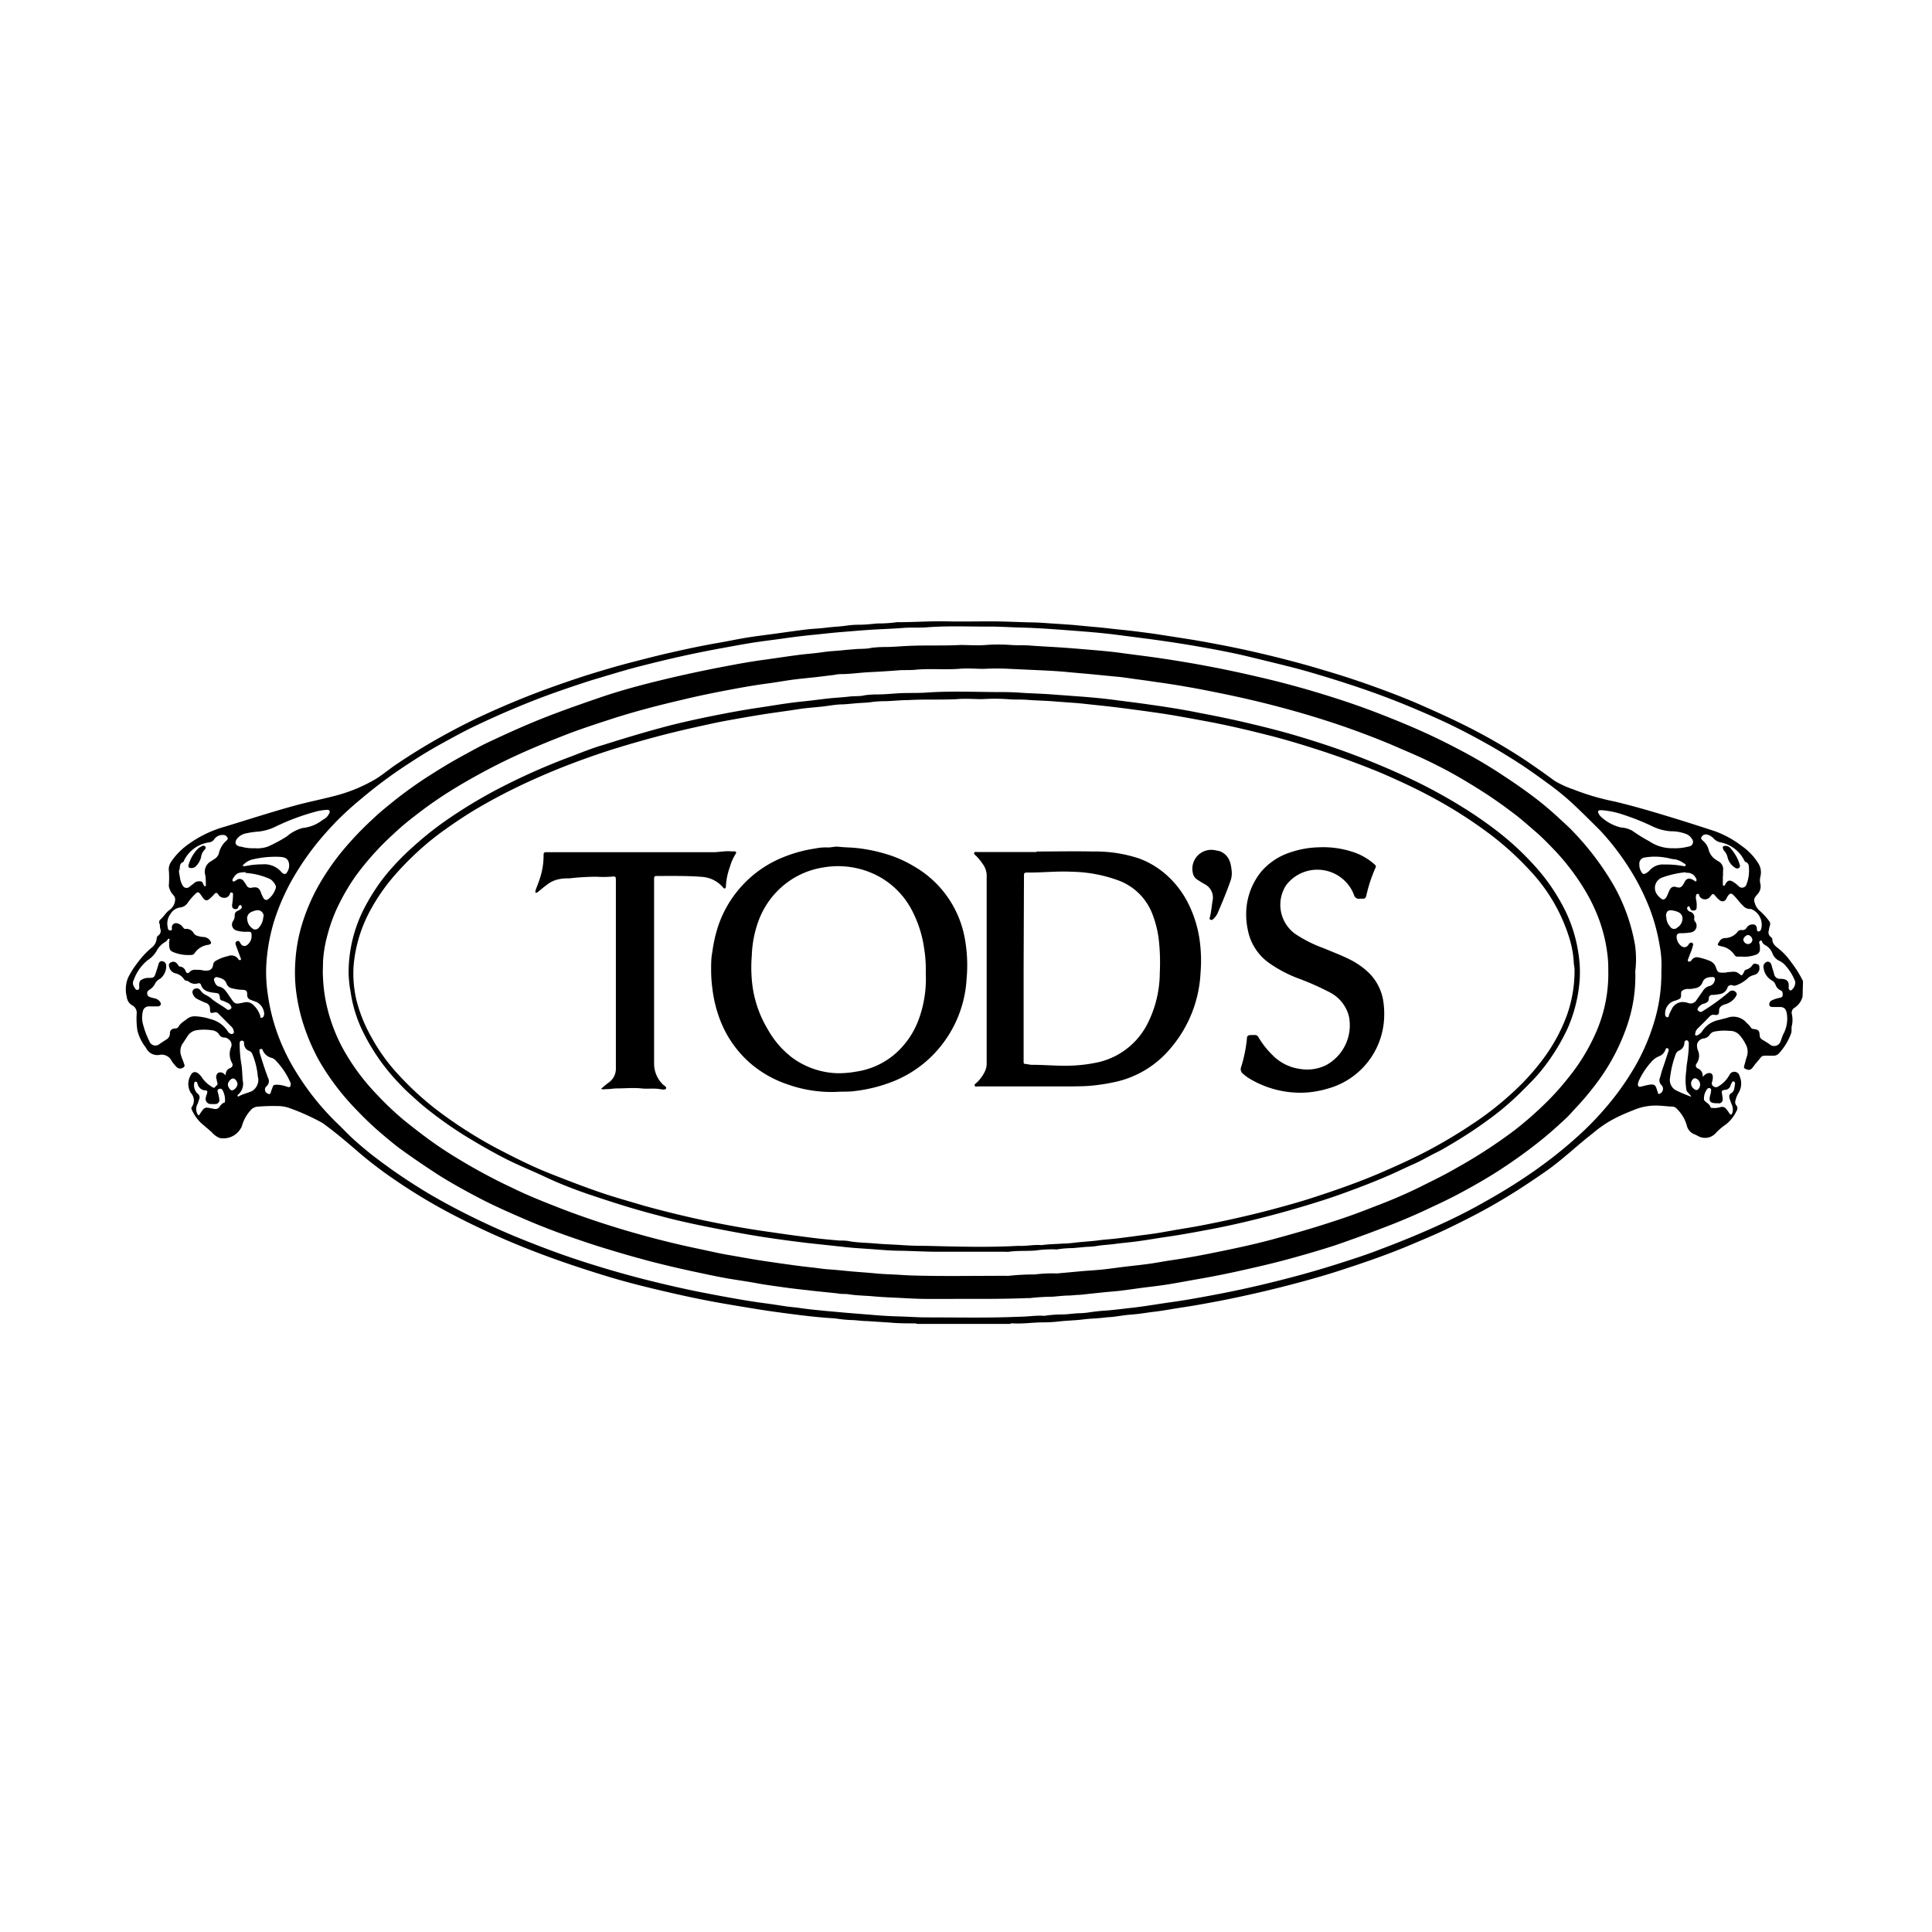
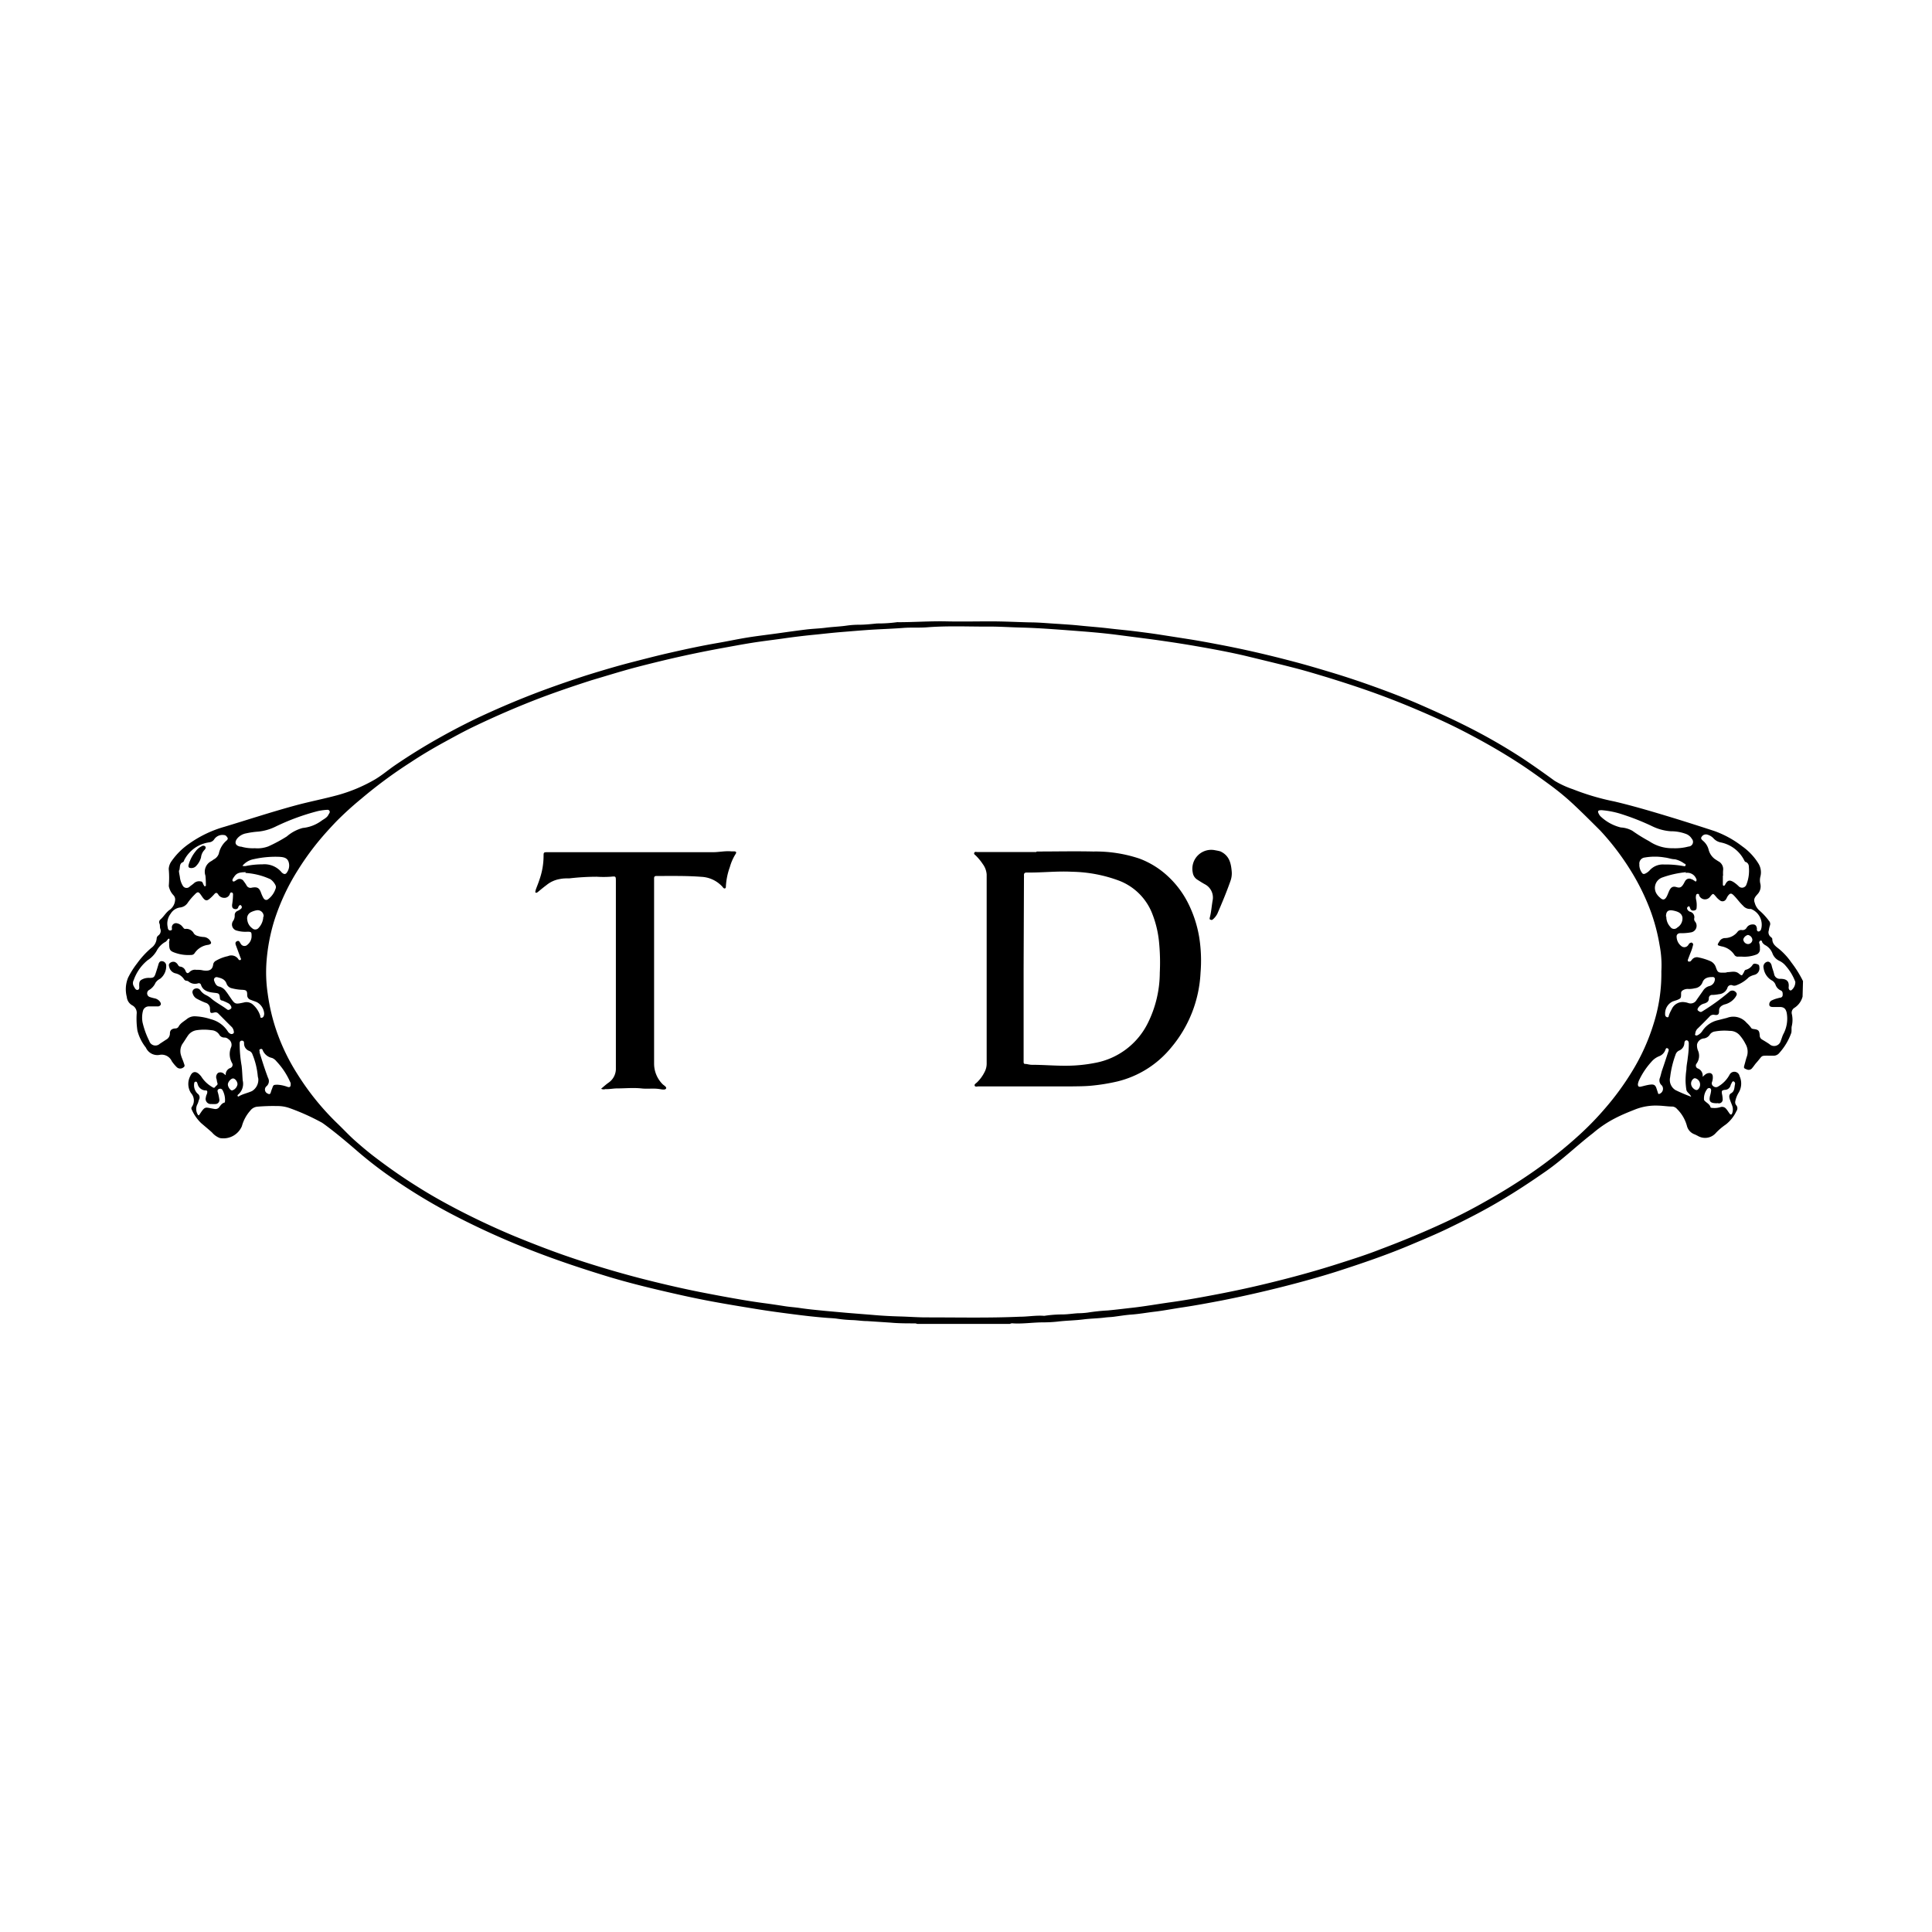
<svg xmlns="http://www.w3.org/2000/svg" id="Layer_1" data-name="Layer 1" viewBox="0 0 229 229">
  <title>Artboard 6</title>
  <path d="M213.66,118.13a2.26,2.26,0,0,1-1,1.35.67.67,0,0,0-.27.73,3.18,3.18,0,0,1,0,1.37c-.08.27,0,.57-.07.85a7.11,7.11,0,0,1-1.42,2.38.87.87,0,0,1-.76.32h-.34c-1.2,0-.8-.07-1.63.85-.17.19-.3.41-.47.6a.52.52,0,0,1-.63.19c-.39-.15-.41-.17-.29-.58s.17-.67.29-1a1.82,1.82,0,0,0-.18-1.46,4.83,4.83,0,0,0-.72-1.06,1.51,1.51,0,0,0-1.15-.48,6.43,6.43,0,0,0-1.75.07.87.87,0,0,0-.59.35,1,1,0,0,1-.68.47.92.92,0,0,0-.85.72,1.59,1.59,0,0,0,.1.69,1.57,1.57,0,0,1-.16,1.58.37.37,0,0,0,.14.57.91.91,0,0,1,.58,1c.26-.24.45-.44.77-.45a.38.38,0,0,1,.43.35,1.52,1.52,0,0,1-.08.7.42.42,0,0,0,.18.53.48.48,0,0,0,.57,0A3.61,3.61,0,0,0,205,127.4a.63.63,0,0,1,1.19.15,2.1,2.1,0,0,1-.13,2,3.21,3.21,0,0,0-.38,1,.56.56,0,0,0,.14.48.56.56,0,0,1,0,.67,4.35,4.35,0,0,1-1.25,1.58,7.21,7.21,0,0,0-1.18,1,1.69,1.69,0,0,1-2.16.35c-.13-.06-.25-.13-.38-.18a1.44,1.44,0,0,1-.9-1,4.41,4.41,0,0,0-1.17-2,.81.81,0,0,0-.53-.29c-.57,0-1.13-.1-1.7-.11a6.66,6.66,0,0,0-2.83.49c-.76.3-1.52.61-2.27,1a13.46,13.46,0,0,0-2.63,1.77c-1.91,1.47-3.63,3.16-5.6,4.53-1.77,1.23-3.56,2.42-5.42,3.51-2,1.19-4.11,2.26-6.22,3.28-1.41.68-2.86,1.28-4.3,1.89-2.88,1.22-5.82,2.22-8.79,3.18-2.08.66-4.18,1.24-6.3,1.78-2.44.62-4.91,1.18-7.39,1.67-1.53.29-3.07.58-4.61.81-1.16.17-2.3.4-3.46.53-.89.11-1.78.27-2.68.33-.66.05-1.31.16-2,.25-.36.05-.72.05-1.09.1-.84.11-1.7.11-2.55.22-1,.13-2,.13-3.06.26a16.18,16.18,0,0,1-1.71.09c-1.19,0-2.37.19-3.56.12a.59.59,0,0,0-.37.06H108.71a.9.9,0,0,0-.22-.06c-1,0-2,0-2.95-.09l-2.74-.18c-.59,0-1.17-.1-1.76-.12a15.45,15.45,0,0,1-1.79-.16c-.39-.06-.79-.07-1.18-.1-1.32-.1-2.64-.25-3.95-.42-1.49-.19-3-.39-4.46-.63s-3.08-.5-4.62-.78c-1.8-.32-3.59-.7-5.38-1.11-2.46-.56-4.92-1.16-7.34-1.88-3-.91-6.06-1.92-9-3.06a93.93,93.93,0,0,1-9.91-4.49,67.43,67.43,0,0,1-6.81-4.13,48.1,48.1,0,0,1-4.11-3.15c-1.32-1.14-2.66-2.28-4.08-3.32l-.23-.16a26.6,26.6,0,0,0-3.81-1.72,4.21,4.21,0,0,0-1.53-.26,21.11,21.11,0,0,0-2.38.08,1.17,1.17,0,0,0-.79.46,4.57,4.57,0,0,0-1,1.85,2.38,2.38,0,0,1-2.62,1.4,2.3,2.3,0,0,1-.92-.66c-.42-.38-.86-.74-1.29-1.11a5.06,5.06,0,0,1-1.11-1.59.31.31,0,0,1,0-.32,1.31,1.31,0,0,0-.1-1.66,2,2,0,0,1-.08-2c.25-.58.67-.62,1.11-.17a1.68,1.68,0,0,1,.24.29,3.69,3.69,0,0,0,1.23,1.16c.11.07.25.19.38,0s.34-.21.26-.46-.06-.31-.1-.46a.64.64,0,0,1,.18-.74.62.62,0,0,1,.71.12l.2.16a.81.81,0,0,1,.54-.86.4.4,0,0,0,.2-.6,2.14,2.14,0,0,1-.09-1.91.79.79,0,0,0-.34-.91.67.67,0,0,0-.47-.19.67.67,0,0,1-.62-.36,1.17,1.17,0,0,0-.92-.51,6,6,0,0,0-1.75,0,1.52,1.52,0,0,0-1.05.66c-.23.34-.44.69-.66,1a1.64,1.64,0,0,0-.14,1.33c.08.29.22.56.31.85s.21.42-.06.59a.59.59,0,0,1-.78-.07,4.64,4.64,0,0,1-.57-.69,1.31,1.31,0,0,0-1.47-.74,1.49,1.49,0,0,1-1.6-.87,5.39,5.39,0,0,1-1-2,9.48,9.48,0,0,1-.09-2,1,1,0,0,0-.51-1,1.26,1.26,0,0,1-.66-1,3.63,3.63,0,0,1,.15-2.28,10,10,0,0,1,1.06-1.69,10.52,10.52,0,0,1,1.69-1.84,1.52,1.52,0,0,0,.64-1.12.47.47,0,0,1,.2-.36.67.67,0,0,0,.23-.8c-.08-.21,0-.44-.12-.66A.41.41,0,0,1,19,109c.43-.36.68-.88,1.16-1.19a1.58,1.58,0,0,0,.59-1.06.73.73,0,0,0-.2-.65,2.12,2.12,0,0,1-.49-.86.76.76,0,0,1-.05-.28A11.3,11.3,0,0,0,20,103a1.72,1.72,0,0,1,.28-.85A8.26,8.26,0,0,1,22.42,100a13.63,13.63,0,0,1,4.18-2c2.82-.85,5.61-1.77,8.45-2.54,1.63-.44,3.29-.76,4.92-1.2a18.68,18.68,0,0,0,4.42-1.84c.86-.5,1.62-1.16,2.44-1.72q2.61-1.78,5.37-3.32,2.25-1.26,4.56-2.36c2.57-1.2,5.18-2.3,7.84-3.28q2.4-.88,4.84-1.67c1.8-.56,3.6-1.1,5.42-1.57,1.56-.4,3.12-.81,4.69-1.16,1.84-.42,3.67-.81,5.53-1.13,1.16-.2,2.32-.45,3.49-.64s2.4-.33,3.61-.5,2.28-.32,3.42-.46c.77-.09,1.55-.11,2.31-.21s1.7-.13,2.55-.26a10.39,10.39,0,0,1,1.37-.09c.71,0,1.43-.08,2.13-.15a16.81,16.81,0,0,0,2.36-.15.38.38,0,0,1,.15,0c1.89,0,3.77-.14,5.66-.1s3.53,0,5.3,0c1.54,0,3.07.08,4.61.12,1.14,0,2.28.12,3.41.18.85.06,1.71.11,2.55.2,1.17.12,2.33.2,3.49.34,1,.12,1.95.2,2.92.32s2.16.27,3.23.44l3.14.49c1.15.18,2.3.39,3.45.61,3.07.57,6.12,1.28,9.14,2.08,1.53.4,3,.84,4.56,1.31,1.26.38,2.51.79,3.75,1.22,2.06.72,4.1,1.48,6.11,2.33,1.27.55,2.52,1.11,3.77,1.69.89.41,1.78.85,2.65,1.29a67.56,67.56,0,0,1,6.17,3.56c1.32.87,2.61,1.79,3.89,2.72a11.15,11.15,0,0,0,2.17,1A28.82,28.82,0,0,0,191.36,95c2,.47,4.06,1.07,6.08,1.68s3.86,1.2,5.79,1.83a12,12,0,0,1,3.27,1.8,7,7,0,0,1,1.9,2,2,2,0,0,1,.26,1.59,1.74,1.74,0,0,0,0,.88,1.35,1.35,0,0,1-.36,1.23c-.23.27-.5.53-.31,1a1.83,1.83,0,0,0,.55.91,7.27,7.27,0,0,1,1.13,1.22.53.53,0,0,1,.11.58,3.61,3.61,0,0,0-.12.55.69.69,0,0,0,.22.78c.08.06.2.17.19.26,0,.59.43.88.8,1.17a7.92,7.92,0,0,1,1.46,1.6,13,13,0,0,1,1.38,2.21Zm-16.74-3a12.49,12.49,0,0,0-.21-3.11,22.21,22.21,0,0,0-1.11-4.16,26.86,26.86,0,0,0-2.39-4.8,30.64,30.64,0,0,0-3.51-4.59c-1-1-2-2-3.06-3s-2-1.76-3.11-2.57-2.38-1.73-3.61-2.52c-2.12-1.37-4.31-2.61-6.55-3.76-1.84-.95-3.74-1.79-5.65-2.6s-3.93-1.59-5.93-2.28c-1.5-.52-3-1-4.52-1.47-1.07-.32-2.15-.65-3.23-.94-2-.53-4-1-6-1.49s-4.23-.9-6.36-1.27c-1.74-.3-3.49-.56-5.24-.8l-4.17-.54c-1.27-.16-2.55-.28-3.82-.38s-2.58-.2-3.88-.29-2.43-.15-3.65-.18-2.66-.13-4-.11c-2.32,0-4.64-.1-7,.08-1,.08-1.93,0-2.9.08-1.18.09-2.37.13-3.56.2s-2.52.19-3.78.29c-1,.08-1.94.19-2.92.29q-2,.19-4,.48c-1.21.17-2.41.31-3.61.5s-2.46.43-3.68.65q-2.94.54-5.85,1.21c-1.46.34-2.92.7-4.37,1.08-1.72.46-3.44,1-5.14,1.5-2.05.66-4.09,1.35-6.1,2.11-2.61,1-5.16,2.1-7.67,3.3-1.25.59-2.46,1.26-3.67,1.92-1.37.75-2.72,1.55-4,2.4a54.59,54.59,0,0,0-5.84,4.31,38.42,38.42,0,0,0-3,2.73c-.53.56-1.06,1.13-1.57,1.72A32.23,32.23,0,0,0,35.39,103a26.13,26.13,0,0,0-2.88,6.12,22.1,22.1,0,0,0-.93,5,17.2,17.2,0,0,0,.15,3.65,23.09,23.09,0,0,0,1.12,4.64,24.25,24.25,0,0,0,2.42,4.93,30.83,30.83,0,0,0,4.82,5.92c.67.65,1.31,1.34,2,1.95s1.36,1.18,2.08,1.74c1.69,1.3,3.43,2.53,5.24,3.66,1.57,1,3.18,1.9,4.83,2.76q3.29,1.71,6.71,3.14c2,.82,4,1.6,6,2.3,1.19.41,2.39.81,3.6,1.18q2.61.81,5.25,1.5c2.37.61,4.75,1.17,7.15,1.65,1.49.29,3,.58,4.47.83,1,.18,2.08.35,3.13.49.85.11,1.69.24,2.53.37.58.09,1.16.12,1.74.21,1,.15,2,.24,3,.34l2.55.23,3,.24c1.1.1,2.21.16,3.32.19s2.21.12,3.32.11c3.62,0,7.25.08,10.87-.08.93,0,1.86-.17,2.8-.11a.33.33,0,0,0,.14,0,14.57,14.57,0,0,1,2.08-.16c.61,0,1.23-.1,1.84-.14a9.39,9.39,0,0,0,1.19-.08,22.81,22.81,0,0,1,2.35-.25c1-.09,2-.22,3-.33,1.49-.17,3-.44,4.45-.64s3.18-.5,4.76-.8c2.2-.41,4.4-.87,6.58-1.4,3-.72,6-1.54,8.9-2.48,1.57-.5,3.12-1,4.67-1.61,2.66-1,5.27-2.08,7.83-3.28q2.33-1.09,4.56-2.36c2-1.12,3.93-2.31,5.8-3.62a52.57,52.57,0,0,0,5.37-4.29,35.57,35.57,0,0,0,3.08-3.18,32.16,32.16,0,0,0,3.13-4.28,24.56,24.56,0,0,0,2.6-5.74A19.54,19.54,0,0,0,196.92,115.14ZM20.05,111.78c-.05-.14.12-.44,0-.51s-.25.26-.42.36l-.13.07a2.65,2.65,0,0,0-.86.87,3.21,3.21,0,0,1-1.15,1.25,5.29,5.29,0,0,0-1.64,2.35.74.74,0,0,0,0,.72c.12.2.23.5.48.44s.16-.37.17-.59c0-.46.13-.58.58-.75a1.87,1.87,0,0,1,.66-.08c.47,0,.56-.09.71-.54s.23-.72.34-1.09c.06-.21.18-.38.43-.35a.53.53,0,0,1,.48.51A1.9,1.9,0,0,1,19,116a1.43,1.43,0,0,0-.57.49,1.83,1.83,0,0,1-.77.86.46.46,0,0,0,.1.83,5.62,5.62,0,0,0,.55.15,1.05,1.05,0,0,1,.61.35c.09.12.2.27.12.43a.4.4,0,0,1-.37.18h-1a.71.71,0,0,0-.73.55,3.21,3.21,0,0,0-.05,1.31,9.73,9.73,0,0,0,.8,2.23.76.76,0,0,0,1.25.34l.75-.49a.82.82,0,0,0,.45-.73c0-.4.22-.57.64-.6a.42.42,0,0,0,.39-.22c.22-.41.63-.61,1-.91a1.46,1.46,0,0,1,.92-.31,6.86,6.86,0,0,1,1.91.35A3.36,3.36,0,0,1,27,122.25a.73.73,0,0,0,.35.3c.19.06.41-.07.37-.23a1,1,0,0,0-.22-.56c-.54-.53-1.08-1.08-1.62-1.62a.45.45,0,0,0-.47-.13c-.47.11-.5.09-.52-.42a.72.72,0,0,0-.55-.74,9.18,9.18,0,0,1-.95-.44,1,1,0,0,1-.54-.63.43.43,0,0,1,.29-.6.53.53,0,0,1,.63.23,1.71,1.71,0,0,0,.69.56,2.85,2.85,0,0,1,.52.33c.59.53,1.31.87,1.94,1.35.17.13.31,0,.43-.07s.09-.25,0-.38a.7.7,0,0,0-.3-.29,6.07,6.07,0,0,0-.69-.31c-.12,0-.27-.08-.29-.27-.06-.57-.11-.59-.63-.65s-1.35-.14-1.61-.93a.27.27,0,0,0-.34-.2,1.19,1.19,0,0,1-1.17-.24.51.51,0,0,0-.22-.06.36.36,0,0,1-.28-.17,1.64,1.64,0,0,0-1.07-.72,1,1,0,0,1-.69-.73c-.05-.17-.09-.34.07-.47a.62.62,0,0,1,.58-.14.77.77,0,0,1,.36.31c.07.1.12.22.27.24a.76.76,0,0,1,.66.54c.13.27.26.31.47.1a.9.9,0,0,1,.77-.26c.27,0,.54,0,.81.07.67.1,1.14,0,1.22-.72a.61.61,0,0,1,.3-.41,4.75,4.75,0,0,1,1.45-.56,1,1,0,0,1,1.24.37.18.18,0,0,0,.25.08c.1-.07.05-.16,0-.25l-.51-1.38c-.08-.21-.19-.46.09-.59s.33.16.45.31a.5.5,0,0,0,.81.09,1.29,1.29,0,0,0,.47-.95c0-.53,0-.58-.55-.57a3.63,3.63,0,0,1-1.18-.13.74.74,0,0,1-.46-1.15,1.07,1.07,0,0,0,.19-.67.52.52,0,0,1,.34-.52,1.67,1.67,0,0,0,.4-.25.25.25,0,0,0,.06-.34s-.09-.11-.14-.11-.19.1-.22.21c-.07.29-.29.32-.51.25s-.25-.26-.24-.49a7.85,7.85,0,0,0,.11-1.18c0-.12,0-.23-.15-.27s-.2.09-.23.19a.68.68,0,0,1-.71.44.81.81,0,0,1-.67-.41c-.16-.24-.3-.22-.48,0a4.81,4.81,0,0,1-.51.5c-.33.29-.52.27-.79-.06-.08-.1-.15-.21-.22-.31-.32-.47-.42-.49-.79-.1a7.1,7.1,0,0,0-.8.94,1.24,1.24,0,0,1-.89.58,1.53,1.53,0,0,0-1.15.74,1.92,1.92,0,0,0-.34,1.65c0,.17.11.37.34.33s.13-.22.14-.35a.49.49,0,0,1,.62-.49,1.1,1.1,0,0,1,.66.43c.1.1.16.26.33.23a1,1,0,0,1,1,.55.78.78,0,0,0,.34.25,2.92,2.92,0,0,0,.78.16,1,1,0,0,1,.78.4c.23.31.18.44-.19.53a2.26,2.26,0,0,0-1.63,1,.46.46,0,0,1-.41.2,4.68,4.68,0,0,1-1.82-.23C20.14,112.73,20.05,112.61,20.05,111.78Zm186.41,1.61c-.13,0-.28,0-.44,0a.46.46,0,0,1-.45-.22,2.29,2.29,0,0,0-1.53-1c-.53-.14-.53-.13-.23-.6a.77.77,0,0,1,.62-.38,1.92,1.92,0,0,0,1.52-.74.52.52,0,0,1,.51-.21.55.55,0,0,0,.58-.3.81.81,0,0,1,.59-.36c.38-.05.56.09.62.47a.61.61,0,0,0,0,.19c.06.19.22.22.37.09s.1-.19.15-.29a2,2,0,0,0-1.23-2.3l-.14,0a1.05,1.05,0,0,1-.79-.38c-.42-.39-.74-.87-1.15-1.27-.23-.22-.38-.22-.57,0s-.19.33-.3.49a.48.48,0,0,1-.73.14,2.32,2.32,0,0,1-.48-.46c-.34-.39-.33-.39-.66,0a.75.75,0,0,1-1.32-.12l0-.09a.2.2,0,0,0-.2-.1.19.19,0,0,0-.16.16,1.14,1.14,0,0,0,0,.52,3,3,0,0,1,.06.94c0,.27-.15.35-.4.36s-.32-.15-.39-.33-.06-.21-.19-.15a.23.23,0,0,0-.13.31.55.55,0,0,0,.34.31.66.66,0,0,1,.49.77.47.47,0,0,0,.07.36.79.79,0,0,1-.5,1.32,6.21,6.21,0,0,1-1.22.09c-.29,0-.47.18-.44.45a1.44,1.44,0,0,0,.57,1.09.55.55,0,0,0,.79-.11c.07-.08.1-.2.21-.25s.2-.12.31,0a.21.21,0,0,1,.06.25,5.28,5.28,0,0,1-.24.77c-.13.31-.24.62-.36.93a.18.18,0,0,0,.05.22c.08.05.15,0,.21,0s.15-.13.21-.2a.74.74,0,0,1,.81-.27,7,7,0,0,1,1.35.42,1.2,1.2,0,0,1,.67.71c.22.64.28.68.94.67.14,0,.29,0,.42-.06.46,0,.95-.19,1.37.16s.37.23.58-.1c.07-.12.1-.3.25-.34a1.35,1.35,0,0,0,.81-.59c.13-.2.37-.13.57-.07s.22.19.23.36a.8.8,0,0,1-.55.89,2.3,2.3,0,0,0-.7.29,4,4,0,0,1-1.16.82c-.27.11-.47.25-.77.15a.44.44,0,0,0-.61.29,1.14,1.14,0,0,1-1,.75,4.92,4.92,0,0,1-.76.09.38.38,0,0,0-.44.39c0,.39-.2.5-.51.62a1.2,1.2,0,0,0-.74.49c-.07.12-.17.26,0,.38s.28.2.47.07a25.53,25.53,0,0,0,3.17-2.29.53.53,0,0,1,.73-.06c.25.22.25.34,0,.7a2.18,2.18,0,0,1-1.27.83c-.41.15-.65.36-.64.77s-.14.53-.54.46a.59.59,0,0,0-.58.2c-.45.47-.91.93-1.38,1.39a.9.9,0,0,0-.31.57c0,.09-.08.18,0,.25a.26.26,0,0,0,.27,0,1.41,1.41,0,0,0,.56-.5,3,3,0,0,1,1.82-1.27l1.1-.28a2.06,2.06,0,0,1,2.33.59,3.39,3.39,0,0,1,.51.56c.07.13.18.15.32.17.57.07.68.18.72.77a.55.55,0,0,0,.27.47c.3.18.6.36.88.55a.81.81,0,0,0,1.34-.38c.1-.24.17-.5.28-.75a3.88,3.88,0,0,0,.43-2.57c-.1-.46-.3-.69-.78-.7h-.76c-.21,0-.47,0-.52-.22a.52.52,0,0,1,.33-.58,3.39,3.39,0,0,1,.53-.2l.37-.1c.17,0,.34-.09.35-.32s0-.45-.22-.54a1.14,1.14,0,0,1-.64-.72,1,1,0,0,0-.48-.5,2,2,0,0,1-.92-1.44.6.6,0,0,1,.42-.74c.23-.06.46.11.54.47s.21.63.29,1a.68.68,0,0,0,.72.55c.69,0,1.09.21,1,1a.42.42,0,0,0,.06.27.2.2,0,0,0,.25.09,1.23,1.23,0,0,0,.48-1,6.05,6.05,0,0,0-1.14-1.9,2.18,2.18,0,0,0-.73-.58,1.58,1.58,0,0,1-.85-.92,1.87,1.87,0,0,0-.79-.92,1,1,0,0,1-.42-.38c0-.08-.06-.25-.22-.18a.25.25,0,0,0-.11.33,1.81,1.81,0,0,1,.06.61.65.65,0,0,1-.44.71A4,4,0,0,1,206.46,113.39Zm-8.17-12.85a6.18,6.18,0,0,0,1.85-.2.55.55,0,0,0,.39-.92,1.36,1.36,0,0,0-.63-.55,5,5,0,0,0-1.85-.34,5.94,5.94,0,0,1-2.14-.56,28.57,28.57,0,0,0-3.61-1.44,10.34,10.34,0,0,0-2.46-.5c-.45,0-.52.11-.3.5a1,1,0,0,0,.17.23,5.29,5.29,0,0,0,2.41,1.32,3.15,3.15,0,0,1,1.36.39,19,19,0,0,0,2,1.24A4.81,4.81,0,0,0,198.29,100.54Zm-168.08,0a3.62,3.62,0,0,0,1.6-.22A17.49,17.49,0,0,0,34,99.14a4.74,4.74,0,0,1,1.88-1,4.49,4.49,0,0,0,2.22-.85c.29-.21.65-.36.82-.7.07-.15.24-.3.13-.48S38.77,96,38.6,96a7.19,7.19,0,0,0-.93.14A26.82,26.82,0,0,0,32.62,98a6,6,0,0,1-2,.57,9.57,9.57,0,0,0-1.41.2,1.81,1.81,0,0,0-1.06.58c-.4.48-.27.88.33,1h.09A5.07,5.07,0,0,0,30.21,100.54Zm-9,2.63c0,.31.09.58.12.86a2.46,2.46,0,0,0,.33.94.51.51,0,0,0,.8.14c.17-.15.36-.26.52-.41a.9.9,0,0,1,.79-.23c.27,0,.27.28.38.44s.06.16.17.13.08-.1.08-.16a10.05,10.05,0,0,0-.05-1.09,1.41,1.41,0,0,1,.67-1.71c.14-.07.26-.19.4-.26a1.2,1.2,0,0,0,.52-.65,2.79,2.79,0,0,1,.89-1.52c.1-.07.23-.23.13-.37s-.19-.29-.4-.3a1.18,1.18,0,0,0-1.16.49.81.81,0,0,1-.58.37,3.94,3.94,0,0,0-3,2.14c0,.08-.09.2-.16.22C21.24,102.37,21.36,102.83,21.25,103.17Zm183,.62v.48l0,.52c0,.08,0,.18.09.2s.14-.07.19-.15c.26-.51.52-.58,1-.28a3.87,3.87,0,0,1,.59.48.55.55,0,0,0,.93-.21,4.5,4.5,0,0,0,.28-2.09.58.58,0,0,0-.36-.57c-.11,0-.15-.13-.21-.24A4,4,0,0,0,204,99.86a1.56,1.56,0,0,1-.86-.45,1.63,1.63,0,0,0-.79-.49.59.59,0,0,0-.66.28c-.15.2.05.35.18.47a2,2,0,0,1,.66,1.07,2,2,0,0,0,.73,1.08l.4.26a1.05,1.05,0,0,1,.58,1.09A4.28,4.28,0,0,0,204.24,103.79ZM30.62,127.91c0-.09-.06-.24-.07-.4a8.86,8.86,0,0,0-.62-2.52.68.68,0,0,0-.4-.43.92.92,0,0,1-.6-.83c0-.19,0-.38-.26-.38s-.27.23-.26.43v.14a15,15,0,0,0,.23,2.41c.07.58.08,1.16.13,1.74a1.67,1.67,0,0,1-.58,1.7l0,0s-.08.11,0,.17a.09.09,0,0,0,.13,0c.48-.28,1-.37,1.54-.61A1.57,1.57,0,0,0,30.62,127.91ZM200.46,130c-.16-.39-.53-.5-.58-.86a8.09,8.09,0,0,1-.09-1,9,9,0,0,1,.1-1.37c0-.47.12-.93.16-1.4a10.8,10.8,0,0,0,.12-1.7c0-.18-.07-.34-.24-.36s-.26.12-.28.31a1,1,0,0,1-.64.91.8.8,0,0,0-.41.49,11.68,11.68,0,0,0-.64,2.67,1.41,1.41,0,0,0,.64,1.52A19.31,19.31,0,0,0,200.46,130Zm-166-1.49a.59.59,0,0,0-.09-.31,8.61,8.61,0,0,0-1.6-2.4,1.28,1.28,0,0,0-.52-.4,1.53,1.53,0,0,1-1.12-.94c-.05-.14-.15-.15-.27-.11a.15.15,0,0,0-.09.23c0,.06,0,.12,0,.18.31,1,.62,2,1,3a.79.79,0,0,1-.19,1,.51.51,0,0,0,.15.86c.15.09.29.11.36-.12a4,4,0,0,1,.17-.49c.15-.43.15-.42.6-.44a4.08,4.08,0,0,1,1.2.25C34.33,128.92,34.46,128.82,34.45,128.55Zm159.68,0c0,.26.1.34.35.29s.73-.2,1.11-.24.6,0,.74.44l.18.54c0,.08.06.16.16.12a.64.64,0,0,0,.3-1,.77.77,0,0,1-.23-.9c.1-.29.16-.61.26-.91.26-.74.5-1.5.75-2.25.05-.15.05-.28-.12-.35s-.21.11-.25.21a1.25,1.25,0,0,1-.75.74,2.35,2.35,0,0,0-.91.67A8.8,8.8,0,0,0,194.3,128,1.74,1.74,0,0,0,194.13,128.6Zm-165-25.13c-.8,0-1.1.13-1.37.52-.12.17-.3.4-.18.54s.33-.07.49-.16a.57.57,0,0,1,.82.19,3.88,3.88,0,0,1,.32.47.52.52,0,0,0,.64.27c.62-.1.86,0,1.08.61a4.06,4.06,0,0,0,.27.6c.15.26.37.33.59.15a2.53,2.53,0,0,0,.86-1.22.49.49,0,0,0,0-.41,1.89,1.89,0,0,0-.6-.72A8.18,8.18,0,0,0,29.08,103.47Zm170.71,0a11.69,11.69,0,0,0-2.85.64,1.31,1.31,0,0,0-.59,2,1.75,1.75,0,0,0,.32.35c.37.37.62.32.86-.17.1-.21.18-.44.28-.65.2-.4.43-.53.85-.4s.6,0,.82-.36c.08-.12.13-.26.21-.37a.54.54,0,0,1,.75-.2c.1,0,.2.1.3.15s.15.16.24.09a.27.27,0,0,0,0-.32A1.12,1.12,0,0,0,199.79,103.47ZM197.37,120a2.19,2.19,0,0,0,0,.29.31.31,0,0,0,.28.29c.15,0,.14-.16.17-.25a4.32,4.32,0,0,1,.32-.69,1.43,1.43,0,0,1,1.55-.85,2,2,0,0,1,.42.1.81.81,0,0,0,1-.39l.76-1.08a1.23,1.23,0,0,1,.77-.55.86.86,0,0,0,.61-.67c.07-.26-.06-.43-.32-.39-.45,0-.93.09-1.13.62a1.09,1.09,0,0,1-.92.71,2.72,2.72,0,0,1-.8.08,1.07,1.07,0,0,0-.63.17.37.37,0,0,0-.19.35c0,.57,0,.6-.5.8-.17.06-.36.11-.53.18A1.58,1.58,0,0,0,197.37,120Zm-166.06.09a1.67,1.67,0,0,0-.88-1.31c-.23-.1-.48-.17-.71-.27a.57.57,0,0,1-.42-.57c0-.53-.1-.6-.65-.62a5.81,5.81,0,0,1-1.17-.18.84.84,0,0,1-.62-.53c-.18-.54-.63-.67-1.1-.78a.31.31,0,0,0-.38.4c.1.29.24.63.57.7a1.37,1.37,0,0,1,.83.57c.18.22.33.46.49.69.59.86.58.86,1.62.64a1.16,1.16,0,0,1,1.17.32,2.91,2.91,0,0,1,.79,1.27c0,.08,0,.25.17.22a.32.32,0,0,0,.24-.21A.79.79,0,0,0,31.31,120.07Zm163-17.58a1.59,1.59,0,0,0,.25.85c.16.28.29.29.58.12a1.69,1.69,0,0,0,.37-.29,2.09,2.09,0,0,1,1.73-.72,11.43,11.43,0,0,1,2.26.18c.09,0,.23.09.28-.06s0-.18-.14-.23a2.89,2.89,0,0,0-1.11-.51c-.4,0-.8-.17-1.2-.21a6.93,6.93,0,0,0-2.36,0A.72.72,0,0,0,194.32,102.49Zm-165.57.12a1,1,0,0,0,.49,0,9.9,9.9,0,0,1,1.88-.18,2.64,2.64,0,0,1,2.24.91.47.47,0,0,0,.1.1c.24.2.43.18.58-.08a1.39,1.39,0,0,0,.14-1.32c-.21-.43-.64-.47-1.06-.5h0a11.72,11.72,0,0,0-3,.27A2.27,2.27,0,0,0,28.75,102.61Zm174.79,28.14c-.83,0-1-.21-.83-.92a3.14,3.14,0,0,0,.12-.61c0-.25-.21-.35-.42-.21a1.8,1.8,0,0,0-.42,1.35c.2.31.64.43.76.84,0,.11.23.1.35.11a2.34,2.34,0,0,0,.83-.1.61.61,0,0,1,.68.2c.15.17.26.36.39.54s.24.19.32,0a1.3,1.3,0,0,0,0-.93c-.09-.25-.2-.5-.28-.75s-.12-.55.15-.7c.44-.25.38-.69.47-1.07a.29.29,0,0,0-.18-.35c-.16,0-.18.15-.24.25a.88.88,0,0,0-.1.22.7.7,0,0,1-.68.54c-.35.05-.4.11-.35.45a3.62,3.62,0,0,1,.09.66.45.45,0,0,1-.41.49A1.11,1.11,0,0,1,203.54,130.75Zm-180,1.43c.05,0,.09-.05.1-.07.72-1.08.62-.88,1.78-.69a.57.57,0,0,0,.52-.14c.2-.24.34-.52.67-.61.06,0,.06-.1.07-.17a2.44,2.44,0,0,0-.3-1.32.32.32,0,0,0-.42-.12c-.17.06-.19.21-.14.36a5.56,5.56,0,0,1,.18.83.47.47,0,0,1-.42.59,4.51,4.51,0,0,1-.52,0,.61.61,0,0,1-.64-.82c0-.17.12-.33.15-.5s0-.29-.15-.29a1,1,0,0,1-1-.82.41.41,0,0,0-.05-.09c0-.07-.08-.14-.17-.13a.19.19,0,0,0-.17.2,1.38,1.38,0,0,0,.39,1.21.55.55,0,0,1,.19.71c-.08.17-.1.37-.19.53A1.24,1.24,0,0,0,23.49,132.18Zm7.72-23.54a.71.71,0,0,0-.78-.77,2.42,2.42,0,0,0-.72.23.81.81,0,0,0-.44.9,1.41,1.41,0,0,0,.58,1,.51.51,0,0,0,.73,0A2.06,2.06,0,0,0,31.21,108.64Zm166.26,0a1.73,1.73,0,0,0,.47,1.2.53.53,0,0,0,.83.08,1.26,1.26,0,0,0,.61-1.2c-.09-.52-.55-.69-1-.79C197.74,107.79,197.47,108,197.47,108.64ZM28.15,128.52c0-.33-.28-.69-.53-.69s-.6.41-.61.7.29.73.5.72A.91.91,0,0,0,28.15,128.52Zm173.36.07a.75.75,0,0,0-.48-.75.27.27,0,0,0-.27,0,.71.71,0,0,0-.24.91c.11.25.43.48.61.45S201.51,128.86,201.51,128.59Zm5.67-17.77a.76.76,0,0,0-.55.53.6.6,0,0,0,.55.55.53.53,0,0,0,.53-.5A.64.64,0,0,0,207.18,110.82Z" />
-   <path d="M193.83,115.12a18,18,0,0,1-1,6.53,24.37,24.37,0,0,1-3.75,6.95,33.72,33.72,0,0,1-2.26,2.68c-.44.46-.84.95-1.31,1.37-1.07,1-2.13,1.94-3.27,2.83-1.52,1.2-3.09,2.31-4.71,3.35-1.24.8-2.52,1.53-3.81,2.24s-2.64,1.38-4,2c-1.95.94-3.95,1.78-6,2.55-1.82.7-3.65,1.36-5.5,2-2,.64-4.06,1.24-6.1,1.78-1.59.42-3.19.79-4.8,1.15q-2.84.64-5.71,1.13c-1,.18-2.08.38-3.12.55s-2,.27-3,.4-1.85.26-2.77.37c-.74.08-1.48.13-2.22.21s-1.69.18-2.54.27c-.41,0-.82.06-1.23.08-.66,0-1.33.09-2,.14a26.17,26.17,0,0,0-2.65.16.87.87,0,0,1-.23,0c-3.13.13-6.26.09-9.39.1-.89,0-1.78,0-2.67,0s-2-.06-2.94-.11-2.19-.09-3.27-.19-2-.09-3-.25c-.42-.07-.85,0-1.28-.1-1.16-.13-2.32-.23-3.48-.37-.9-.1-1.79-.2-2.68-.32-1.19-.17-2.38-.32-3.56-.54s-2.43-.38-3.64-.6-2.48-.5-3.71-.76q-2.62-.56-5.21-1.23c-1.68-.45-3.35-.92-5-1.43-1.38-.41-2.74-.87-4.1-1.34-2-.69-4-1.46-5.93-2.3-1.73-.75-3.45-1.51-5.12-2.38s-3.55-1.9-5.25-3c-1.52-1-3-2-4.45-3.07-.88-.69-1.74-1.41-2.58-2.15s-1.74-1.64-2.56-2.5a29.48,29.48,0,0,1-4.23-5.64A24.52,24.52,0,0,1,36,121.52a21.62,21.62,0,0,1-.85-3.64,18.1,18.1,0,0,1-.16-3.6,19.25,19.25,0,0,1,.71-4.39,23,23,0,0,1,1.88-4.6,29.31,29.31,0,0,1,2.8-4.18,38.73,38.73,0,0,1,3.77-4c.82-.79,1.71-1.5,2.6-2.22a49.6,49.6,0,0,1,4.45-3.15c1.16-.74,2.34-1.45,3.55-2.11s2.27-1.26,3.45-1.8c1.6-.75,3.22-1.49,4.85-2.17,2.66-1.11,5.38-2.06,8.12-3s5.6-1.67,8.45-2.34q3.14-.73,6.3-1.33c1.58-.3,3.16-.59,4.76-.8,1.3-.18,2.59-.38,3.89-.55.94-.13,1.89-.18,2.82-.32s1.64-.16,2.45-.24c.52-.06,1-.09,1.56-.14s1.29,0,1.94-.16a13.47,13.47,0,0,1,1.56-.09c.92,0,1.83-.09,2.75-.13,2.06-.1,4.13,0,6.19-.11,1,0,2,.08,3,0a20.89,20.89,0,0,1,3,0c.81.06,1.61,0,2.42.08,1.09.08,2.18.13,3.27.2s2.39.18,3.59.28,2.48.21,3.72.38,2.72.35,4.08.54c2.15.31,4.3.66,6.44,1.07q2.84.54,5.65,1.2,3.28.75,6.51,1.7c2.61.77,5.2,1.62,7.74,2.6,1.88.73,3.76,1.49,5.6,2.33,1.55.7,3.07,1.47,4.56,2.26a56.76,56.76,0,0,1,5,3c1.36.89,2.69,1.83,4,2.85.84.67,1.66,1.37,2.45,2.11.46.43.94.85,1.38,1.3a33.46,33.46,0,0,1,5,6.55,22.11,22.11,0,0,1,2.55,7.11A12,12,0,0,1,193.83,115.12Zm-3.2-.12c0-.42,0-1-.08-1.69a18.48,18.48,0,0,0-.9-4,20.42,20.42,0,0,0-1.73-3.7,27.41,27.41,0,0,0-4-5.19c-.67-.7-1.36-1.38-2.09-2s-1.4-1.23-2.14-1.8c-1.38-1.06-2.8-2.07-4.28-3s-3.26-2-4.94-2.83c-1.42-.74-2.88-1.38-4.34-2-2.07-.92-4.18-1.73-6.31-2.49-2.84-1-5.71-1.86-8.62-2.62q-3-.78-6-1.4c-1.42-.29-2.85-.58-4.28-.83-1.24-.22-2.49-.42-3.74-.59-.7-.1-1.4-.21-2.11-.3-.89-.11-1.78-.27-2.67-.35L130.23,80c-1.23-.13-2.46-.22-3.68-.34-.91-.09-1.83-.14-2.74-.19l-4.13-.19a28.21,28.21,0,0,0-3.05,0c-1,0-2-.1-3,0-1.73.12-3.46-.06-5.19.11-.71.07-1.42,0-2.13.08-1.08.08-2.15.15-3.22.2s-2,.19-3.08.23c-.36,0-.72,0-1.08.09l-2.21.27c-.91.1-1.82.18-2.73.3s-2,.32-3,.45c-1.44.19-2.88.44-4.3.71-2,.37-4,.78-5.93,1.25-2.79.65-5.56,1.37-8.28,2.25-2,.65-4.06,1.32-6,2.1-2.24.88-4.46,1.81-6.62,2.86-.89.43-1.76.88-2.63,1.35-1.35.73-2.68,1.49-4,2.32a48.09,48.09,0,0,0-4.07,2.87,31.47,31.47,0,0,0-2.57,2.18,33,33,0,0,0-4.48,5,25,25,0,0,0-1.93,3.27,18.75,18.75,0,0,0-1.36,3.64,15,15,0,0,0-.53,3.12c0,.67-.06,1.35,0,2a18.22,18.22,0,0,0,.46,3.37A20.34,20.34,0,0,0,40.49,124a25.54,25.54,0,0,0,4,5.54,36.62,36.62,0,0,0,3.37,3.22c1.24,1,2.53,2,3.85,2.92s2.66,1.72,4,2.51c1.59.9,3.21,1.77,4.88,2.54,2,1,4.14,1.83,6.25,2.65,2.44.93,4.92,1.75,7.42,2.49,2.83.83,5.7,1.56,8.59,2.16,1.15.24,2.28.51,3.43.71,1.42.24,2.83.51,4.25.72,1.26.19,2.53.37,3.79.54.61.08,1.22.16,1.84.22s1.41.2,2.11.24c.85.06,1.7.15,2.55.23s2,.15,3,.25,2.12.11,3.18.19c.91.06,1.83.07,2.75.09,3.15.05,6.3,0,9.44,0a2.54,2.54,0,0,0,.39,0,28.61,28.61,0,0,1,3.08-.16,16.12,16.12,0,0,1,2.51-.12h.14l3.07-.28c.82-.07,1.64-.11,2.45-.2s1.91-.25,2.87-.36,1.72-.19,2.58-.31,1.87-.32,2.8-.45c1.55-.23,3.09-.51,4.62-.82,2.44-.49,4.88-1,7.3-1.66s4.53-1.26,6.78-2q2.48-.79,4.91-1.76c2-.75,3.88-1.54,5.75-2.47,1.29-.65,2.6-1.27,3.86-2,1.08-.6,2.15-1.22,3.19-1.88,1.36-.86,2.69-1.77,4-2.76a40.62,40.62,0,0,0,3.46-3,30.57,30.57,0,0,0,2.82-3.09,23.4,23.4,0,0,0,3.53-5.82A17.3,17.3,0,0,0,190.63,115Z" />
  <path d="M22.68,102.89c-.31,0-.41-.12-.3-.47a4.44,4.44,0,0,1,.82-1.53,1.87,1.87,0,0,1,.68-.57.35.35,0,0,1,.44,0c.14.16,0,.33-.08.42a1.47,1.47,0,0,0-.41.88,2.31,2.31,0,0,1-.56,1A.74.74,0,0,1,22.68,102.89Z" />
-   <path d="M204.52,100.26a.76.76,0,0,1,.55.23,5,5,0,0,1,1.14,2,.32.32,0,0,1-.09.39.38.38,0,0,1-.41,0,2,2,0,0,1-.93-1.21,1.69,1.69,0,0,0-.42-.83.44.44,0,0,1-.1-.16C204.14,100.36,204.21,100.27,204.52,100.26Z" />
-   <path d="M41.32,115.27A16.71,16.71,0,0,1,43,108a23.83,23.83,0,0,1,2.66-4.2A29.74,29.74,0,0,1,49,100.33a38.82,38.82,0,0,1,4.36-3.42,59.31,59.31,0,0,1,5.24-3.17,76.14,76.14,0,0,1,9.13-4.09c1.26-.48,2.52-1,3.8-1.36,2.23-.71,4.47-1.38,6.74-2s4.6-1.12,6.93-1.58c1.53-.3,3.07-.58,4.61-.81,1.19-.17,2.37-.38,3.56-.54.87-.13,1.75-.21,2.63-.31s1.5-.19,2.26-.27,1.64-.12,2.45-.22c.61-.07,1.23,0,1.84-.16a12,12,0,0,1,1.47-.09c.85,0,1.71-.09,2.56-.14,1.13-.06,2.25,0,3.38-.09,2.68-.18,5.36-.07,8-.05,1,0,1.93,0,2.89.07,1.24.09,2.47.11,3.7.2l3.78.28c1.28.1,2.55.22,3.82.39s2.72.34,4.08.54c2,.28,4,.59,6,1,1.74.33,3.47.68,5.19,1.08,2.1.49,4.18,1,6.24,1.61,2.26.67,4.5,1.4,6.71,2.23s4.5,1.79,6.69,2.82a61.69,61.69,0,0,1,6.34,3.45,47.35,47.35,0,0,1,3.9,2.69,32.88,32.88,0,0,1,4.32,3.93,23.1,23.1,0,0,1,4.09,6,17.21,17.21,0,0,1,1.37,4.62,14.3,14.3,0,0,1,.17,3,17.37,17.37,0,0,1-1.46,6,24,24,0,0,1-2.76,4.52,18.69,18.69,0,0,1-1.43,1.66c-.57.58-1.15,1.17-1.74,1.74a33.43,33.43,0,0,1-3.63,3c-1.37,1-2.79,1.92-4.25,2.78-.53.31-1.06.64-1.61.91-.94.45-1.83,1-2.79,1.42s-1.84.86-2.77,1.27c-1.39.61-2.8,1.17-4.22,1.7s-2.56.94-3.85,1.35c-2.9.93-5.82,1.74-8.77,2.45-1.46.35-2.92.67-4.4.95-1.72.32-3.44.65-5.18.9-1.18.17-2.36.38-3.55.54-.91.13-1.82.19-2.73.32-.75.1-1.51.12-2.25.26a10,10,0,0,1-1.09.08l-1.65.15a10.84,10.84,0,0,0-1.8.15.32.32,0,0,1-.14,0,14,14,0,0,0-2.42.13c-1.06.09-2.12,0-3.17.15a2.57,2.57,0,0,1-.48,0c-2.62,0-5.25,0-7.87,0-1.51,0-3-.09-4.52-.12-1.09,0-2.18-.1-3.27-.18s-2.46-.15-3.68-.3l-4-.43c-1.75-.21-3.51-.44-5.25-.71s-3.42-.58-5.13-.91c-2.48-.48-5-1-7.39-1.66-1.44-.37-2.87-.78-4.29-1.22s-2.65-.85-4-1.3c-1.7-.59-3.39-1.24-5-2s-3.26-1.41-4.84-2.22-3.36-1.83-5-2.85a47.15,47.15,0,0,1-4.09-2.9c-.58-.45-1.13-.93-1.67-1.42s-1.12-1-1.65-1.58a24.2,24.2,0,0,1-4.65-6.72,15.81,15.81,0,0,1-1.25-4.26A13.91,13.91,0,0,1,41.32,115.27Zm79.41,32.4c.92.05,1.8-.16,2.69-.09h.1c.83-.12,1.67-.12,2.5-.18.51,0,1-.06,1.51-.12.87-.1,1.73-.14,2.59-.25.71-.1,1.42-.14,2.13-.22.95-.11,1.91-.24,2.86-.37.75-.09,1.5-.19,2.25-.31,1-.17,2.08-.37,3.12-.54,1.59-.25,3.17-.58,4.75-.91,1.8-.39,3.6-.81,5.39-1.28,1.59-.43,3.17-.86,4.74-1.36,2.85-.92,5.67-1.9,8.42-3.09,2-.87,4-1.77,5.92-2.81s3.59-2.07,5.3-3.23a36.94,36.94,0,0,0,4.27-3.39,27.89,27.89,0,0,0,3.84-4.28,20.45,20.45,0,0,0,2.65-5,15.73,15.73,0,0,0,.87-5.36c0-.27-.09-.53-.09-.8a12,12,0,0,0-.56-3,20.51,20.51,0,0,0-4.73-8,35.41,35.41,0,0,0-4.68-4.23,54,54,0,0,0-7.39-4.65c-1.08-.57-2.17-1.1-3.29-1.61s-2.19-1-3.31-1.43c-2.16-.86-4.34-1.65-6.56-2.36-1.75-.56-3.5-1.09-5.28-1.55-2.73-.7-5.48-1.35-8.27-1.85-1.63-.3-3.26-.61-4.9-.85s-3.28-.46-4.92-.67c-1.35-.17-2.7-.3-4.05-.45-1.19-.13-2.39-.19-3.59-.29s-2.17-.1-3.26-.19c-.78-.06-1.55,0-2.33-.08a23.1,23.1,0,0,0-3,0c-1,0-2-.09-3,0-1.91.1-3.84,0-5.76.11-.9,0-1.8.11-2.7.13a13.47,13.47,0,0,0-1.56.09c-.64.11-1.29.1-1.94.16s-1,.1-1.56.13c-.82,0-1.63.17-2.44.26s-1.89.16-2.83.31c-1.21.19-2.43.35-3.65.53-1.61.25-3.21.53-4.81.82-1.27.23-2.53.52-3.8.8-3.07.68-6.1,1.49-9.11,2.41-2.12.65-4.21,1.39-6.27,2.19-1.48.58-2.93,1.2-4.37,1.86a67.71,67.71,0,0,0-6.15,3.21c-1.28.76-2.52,1.59-3.72,2.45a31.87,31.87,0,0,0-3.14,2.53,36.11,36.11,0,0,0-2.87,2.93,23,23,0,0,0-2.83,4.08,16.67,16.67,0,0,0-2,6.64,13.87,13.87,0,0,0,.33,4A17.62,17.62,0,0,0,44.06,123a21.69,21.69,0,0,0,3.13,4.34,35.87,35.87,0,0,0,4.43,4.1,52.22,52.22,0,0,0,7.55,4.82c1.93,1,3.91,2,5.93,2.8s4.18,1.64,6.31,2.36c1.63.55,3.28,1,4.94,1.5,3.07.84,6.15,1.58,9.27,2.17q3,.58,6.07,1c1.54.23,3.09.44,4.64.63,1,.13,2.1.23,3.15.32.43,0,.86,0,1.28.1,1,.16,2,.16,3,.25s2.09.12,3.13.19,1.9.09,2.85.09C113.39,147.76,117.08,147.87,120.73,147.67Z" />
  <path d="M122.88,100.93c2.24,0,4.48-.05,6.72,0a16.35,16.35,0,0,1,5.46.84,10.2,10.2,0,0,1,3.4,2.12A11.21,11.21,0,0,1,140.8,107a14.17,14.17,0,0,1,1.34,4.08,17.56,17.56,0,0,1,.16,4.22,14.86,14.86,0,0,1-3.5,8.89,11.84,11.84,0,0,1-6.38,4,23.21,23.21,0,0,1-3.22.51c-.73.06-1.46.06-2.19.07H116c-.16,0-.4.09-.47-.08s.16-.28.28-.4a4.45,4.45,0,0,0,.89-1.22,2.12,2.12,0,0,0,.25-1q0-11.22,0-22.42a2.34,2.34,0,0,0-.46-1.23,6.25,6.25,0,0,0-.82-1c-.09-.09-.27-.18-.19-.34s.23-.09.35-.09h7Zm-1.55,13.85v10.68c0,.15,0,.29,0,.43s.06.23.2.22.5.1.75.1c1.41,0,2.82.13,4.23.11a17.75,17.75,0,0,0,3.26-.33,8.74,8.74,0,0,0,6.27-4.7,13.51,13.51,0,0,0,1.43-6,24.41,24.41,0,0,0-.07-3.42,12.45,12.45,0,0,0-.9-3.76,6.85,6.85,0,0,0-3.82-3.71,16.76,16.76,0,0,0-5.6-1.07c-1.8-.1-3.59.12-5.38.09h0c-.25,0-.34.1-.33.34s0,.25,0,.38Z" />
-   <path d="M99.17,129.42a15.55,15.55,0,0,1-5.74-.86,13.29,13.29,0,0,1-4.34-2.4,12.91,12.91,0,0,1-3.78-5.38,15.43,15.43,0,0,1-.88-3.68,15.92,15.92,0,0,1-.14-2.17c0-.68,0-1.38.14-2.08a17.45,17.45,0,0,1,.65-2.95,13.42,13.42,0,0,1,8-8.39,16.19,16.19,0,0,1,3.57-.94,5.86,5.86,0,0,1,1.51-.12c.4,0,.79-.13,1.18-.09.77.09,1.54.08,2.31.17a18.92,18.92,0,0,1,3.25.66,14.25,14.25,0,0,1,3.42,1.49,12.37,12.37,0,0,1,6,8.35,17.66,17.66,0,0,1,.25,5,14,14,0,0,1-2.47,7.18,13.76,13.76,0,0,1-6.09,4.91,17.93,17.93,0,0,1-4.67,1.2C100.59,129.43,99.88,129.37,99.17,129.42Zm10.56-14.07a15.38,15.38,0,0,0-.18-2.86,13.94,13.94,0,0,0-1.48-4.63,9.63,9.63,0,0,0-4.2-4.13,10.2,10.2,0,0,0-6.29-.91,9.64,9.64,0,0,0-4.44,1.91,9.91,9.91,0,0,0-3.2,4.33,13.24,13.24,0,0,0-.83,4.21,17.22,17.22,0,0,0,.09,3.66A13.5,13.5,0,0,0,91,122a10.9,10.9,0,0,0,2.88,3.35,9.53,9.53,0,0,0,5.39,1.86,11.71,11.71,0,0,0,2.21-.19,9.07,9.07,0,0,0,4.68-2.16,10,10,0,0,0,2.79-4.18A13.94,13.94,0,0,0,109.73,115.35Z" />
-   <path d="M154.06,129.52a11.71,11.71,0,0,1-6-1.7,5.41,5.41,0,0,1-.72-.54.68.68,0,0,1-.23-.8,16.72,16.72,0,0,0,.68-3.29c0-.44.13-.5.57-.51h.33a.47.47,0,0,1,.49.29,10.3,10.3,0,0,0,1.64,2.08,5.62,5.62,0,0,0,3.33,1.66,5.11,5.11,0,0,0,3-.44,5.38,5.38,0,0,0,2.74-5.79,4.4,4.4,0,0,0-2.3-2.87,31.78,31.78,0,0,0-3.73-1.65,15.35,15.35,0,0,1-3.55-1.9,6.24,6.24,0,0,1-2.41-3.86,8.84,8.84,0,0,1-.19-1.69,8,8,0,0,1,1.78-5.19,7.59,7.59,0,0,1,2.91-2.09,11.38,11.38,0,0,1,3.93-.8,11.21,11.21,0,0,1,3.86.5,7.13,7.13,0,0,1,2.75,1.54c.13.11.18.2.11.36a17.1,17.1,0,0,0-1.1,3.33c-.06.24-.18.4-.46.36h-.29a.59.59,0,0,1-.71-.45,4.65,4.65,0,0,0-8.05-1.14,4.26,4.26,0,0,0,1.06,5.75,15.2,15.2,0,0,0,3.34,1.69c1,.42,2.09.83,3.1,1.33a9.12,9.12,0,0,1,2.29,1.59,6,6,0,0,1,1.76,3.59,9.68,9.68,0,0,1,.08,1.52,9.1,9.1,0,0,1-6.83,8.67,8.72,8.72,0,0,1-1,.24A10.5,10.5,0,0,1,154.06,129.52Z" />
  <path d="M71.25,129.05c.31-.26.58-.51.88-.72A2,2,0,0,0,73,126.6q0-11.07,0-22.13c0-.64,0-.61-.65-.55a12.51,12.51,0,0,1-1.62,0,28.83,28.83,0,0,0-3.22.19c-.38,0-.76,0-1.14.08a3.39,3.39,0,0,0-1.62.74c-.34.25-.67.53-1,.8-.08.06-.17.12-.26.07s0-.21,0-.3c.14-.4.31-.79.44-1.2a8.54,8.54,0,0,0,.5-2.79c0-.49,0-.5.51-.5h19.6c.71,0,1.42-.17,2.13-.1.1,0,.2,0,.29,0,.32,0,.38.11.19.38a5.87,5.87,0,0,0-.64,1.48,8,8,0,0,0-.47,2.27c0,.09,0,.2-.08.25s-.2,0-.28-.12-.35-.37-.55-.52a3.6,3.6,0,0,0-2-.72c-1.68-.13-3.36-.1-5-.1h-.33c-.18,0-.27.08-.27.26v.43c0,7.17,0,14.34,0,21.51a3.45,3.45,0,0,0,1,2.47c.16.16.51.33.42.52s-.47.12-.7.08c-.75-.14-1.5,0-2.23-.09-1-.1-1.93,0-2.89,0-.45,0-.91.11-1.37.08A.67.67,0,0,1,71.25,129.05Z" />
  <path d="M146,103.36a2.63,2.63,0,0,1-.16,1.08c-.46,1.31-1,2.6-1.55,3.87a2.21,2.21,0,0,1-.56.69.22.22,0,0,1-.26,0c-.11,0-.1-.15-.07-.25.17-.64.21-1.3.33-2a1.78,1.78,0,0,0-.94-1.95c-.29-.16-.57-.34-.85-.52a1.18,1.18,0,0,1-.56-.84,2.24,2.24,0,0,1,2.7-2.65,5.59,5.59,0,0,1,.56.12C145.73,101.41,145.92,102.34,146,103.36Z" />
</svg>